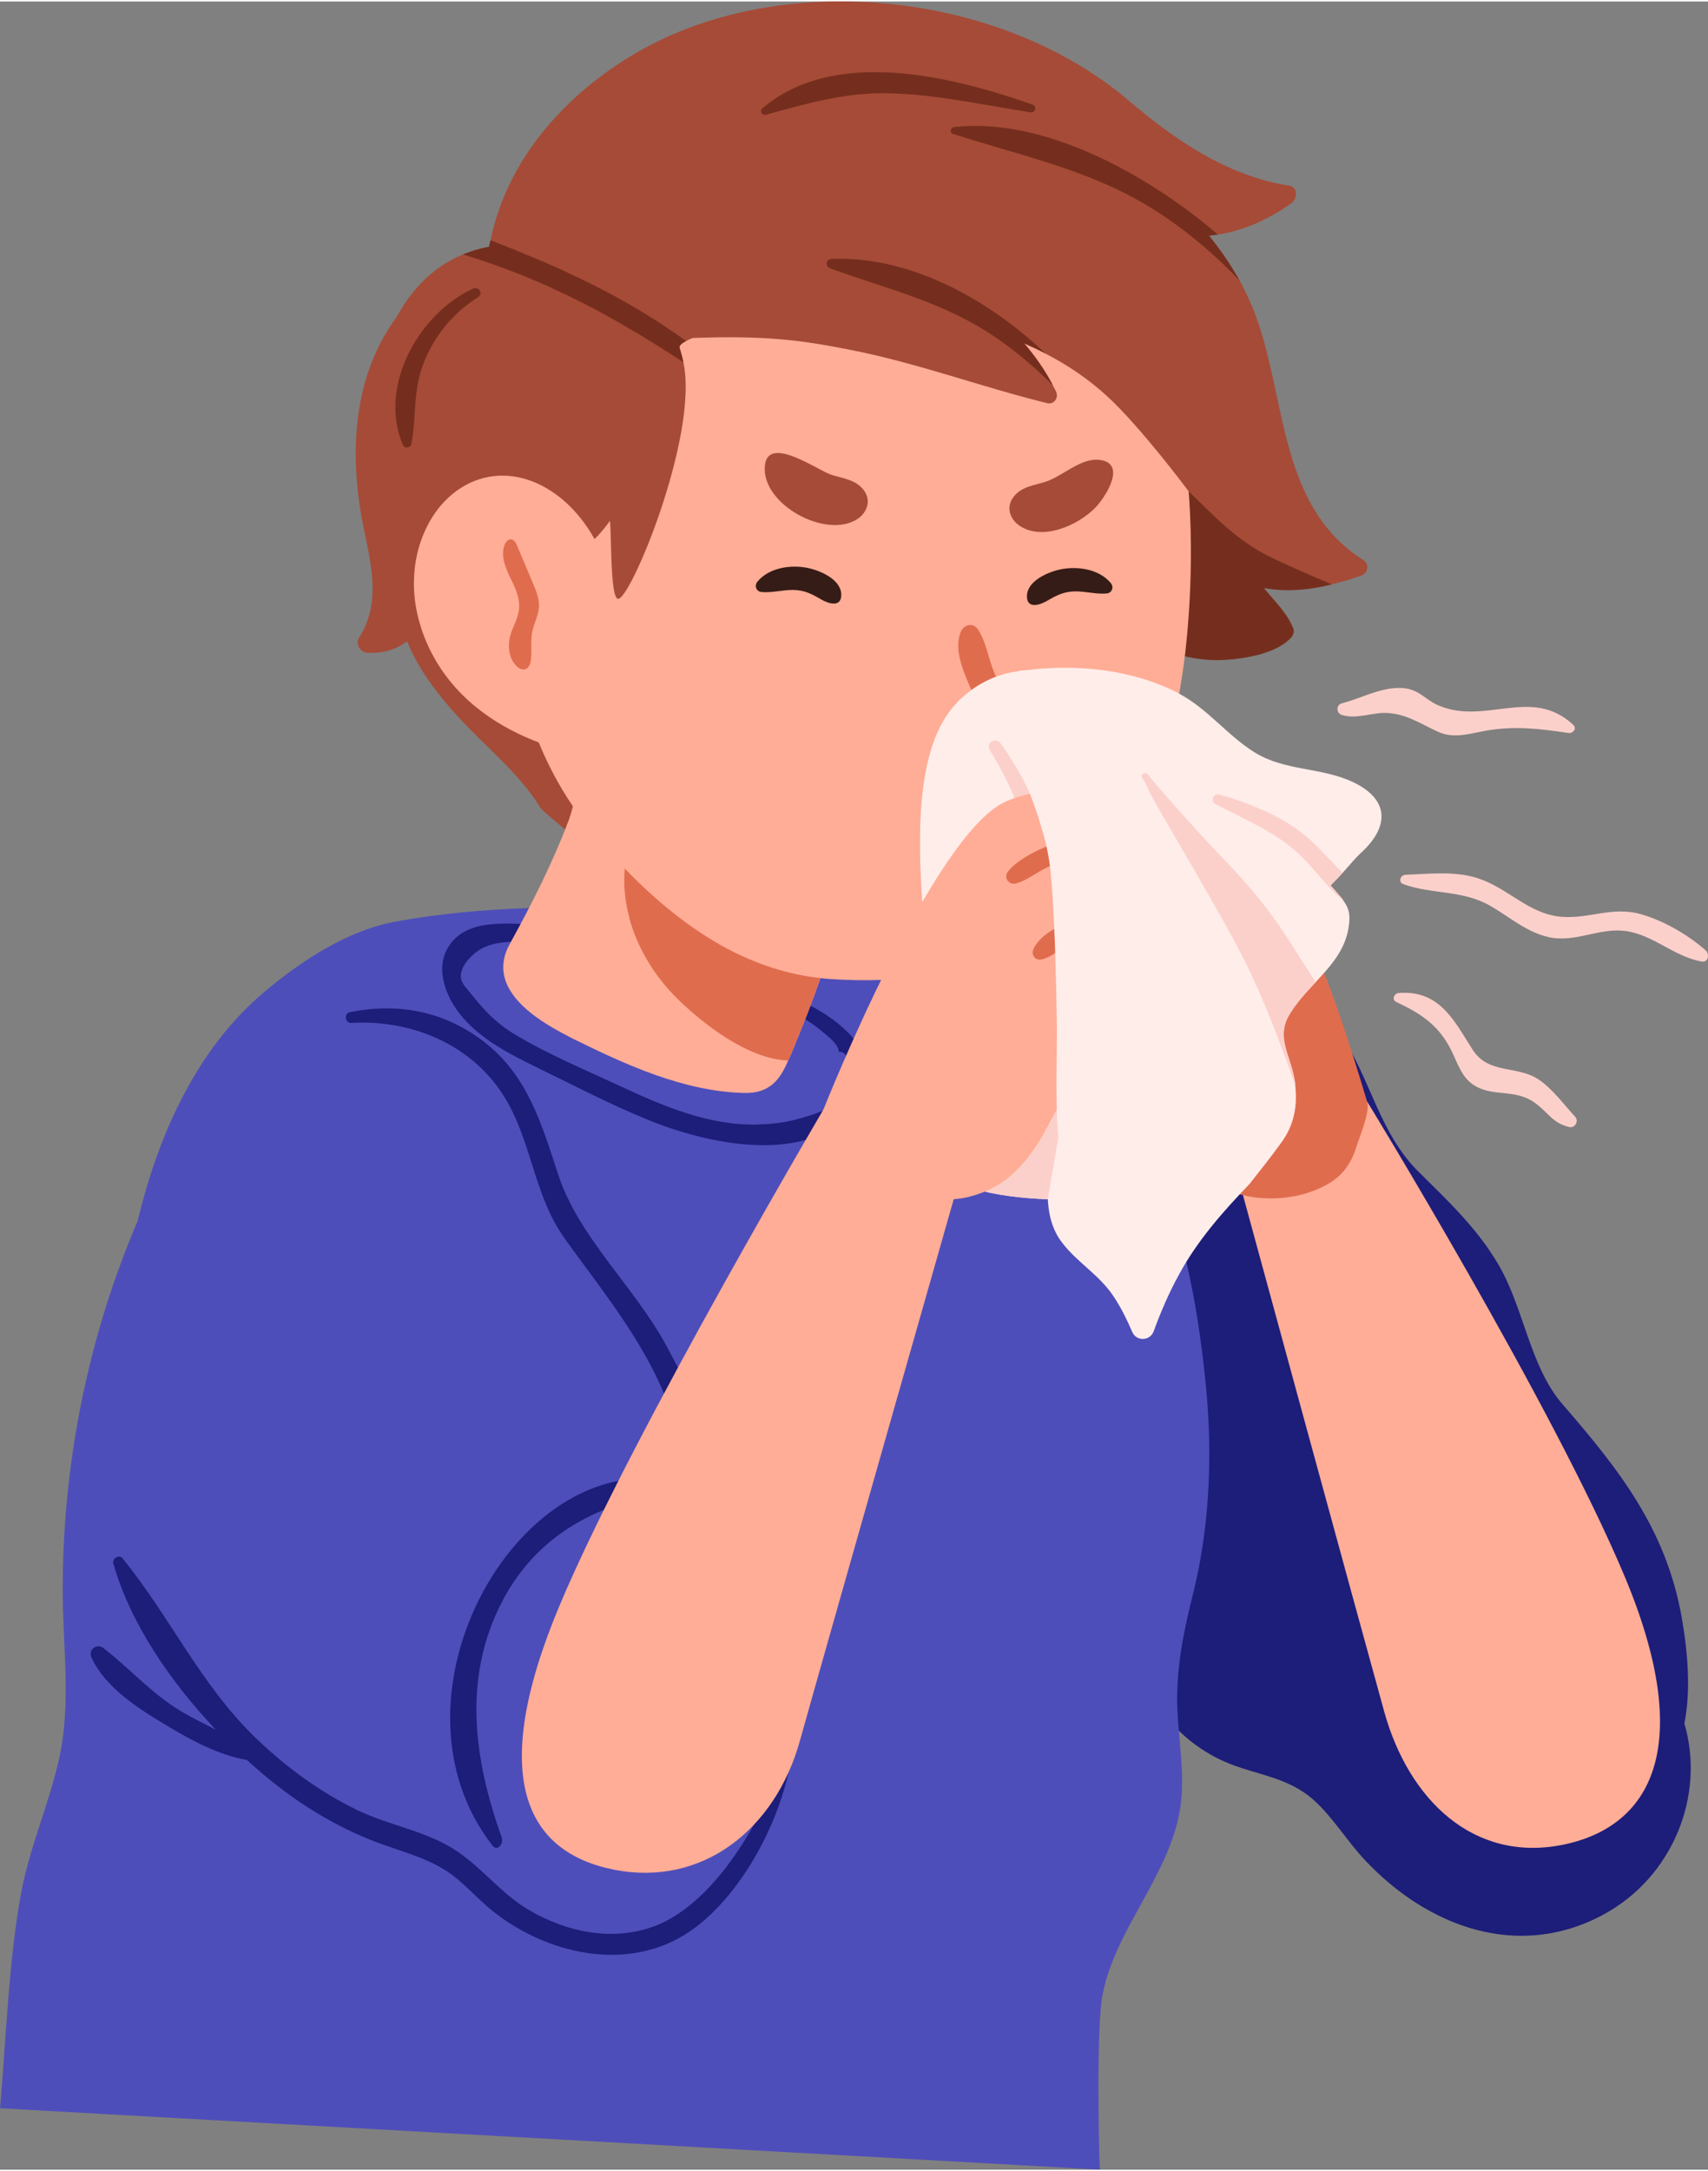
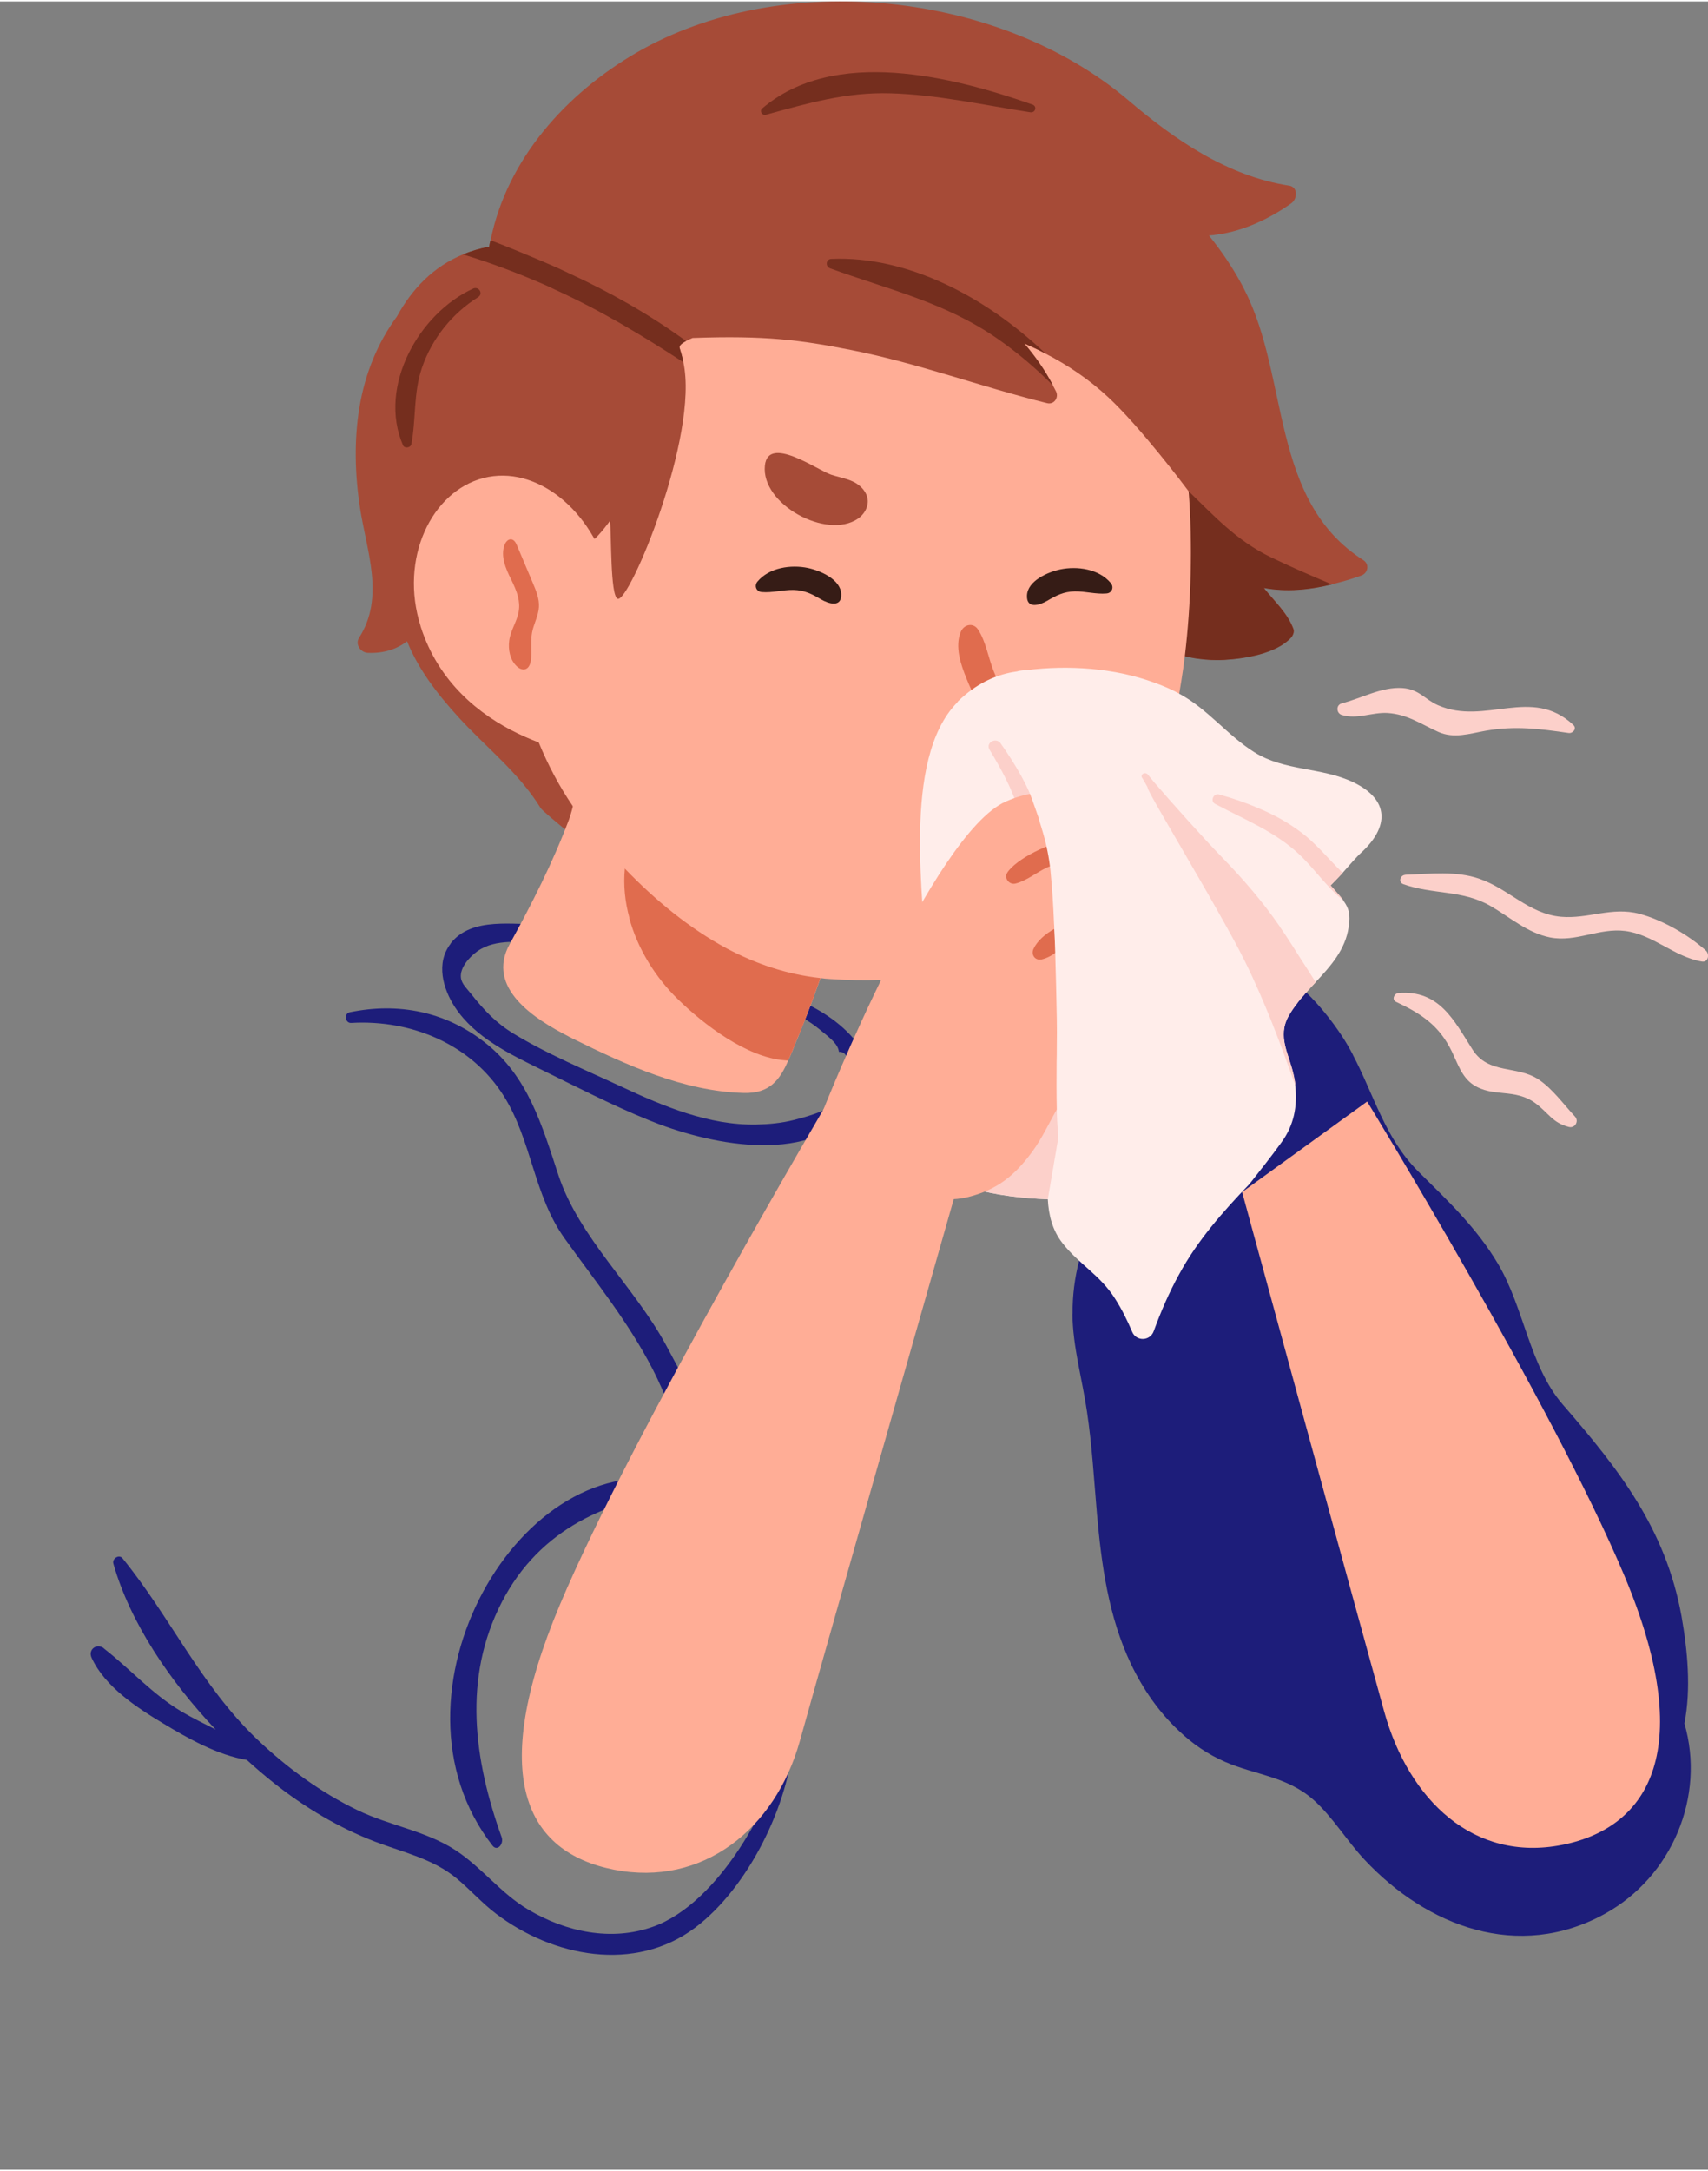
<svg xmlns="http://www.w3.org/2000/svg" id="CANVAS68be094d003b3" viewBox="0 0 203.4 258.15" aria-hidden="true" width="203px" height="258px">
  <rect x="0" y="0" width="203.4" height="258.15" fill="#808080" stroke="none" />
  <defs>
    <linearGradient class="cerosgradient" data-cerosgradient="true" id="CerosGradient_id5b873821e" gradientUnits="userSpaceOnUse" x1="50%" y1="100%" x2="50%" y2="0%">
      <stop offset="0%" stop-color="#d1d1d1" />
      <stop offset="100%" stop-color="#d1d1d1" />
    </linearGradient>
    <linearGradient />
    <style>
      .cls-1-68be094d003b3{
        fill: #361c16;
      }

      .cls-2-68be094d003b3{
        fill: #4e4eba;
      }

      .cls-3-68be094d003b3{
        fill: #752e1e;
      }

      .cls-4-68be094d003b3{
        fill: #e06c4e;
      }

      .cls-5-68be094d003b3{
        fill: #ffedea;
      }

      .cls-6-68be094d003b3{
        fill: #a64b37;
      }

      .cls-7-68be094d003b3{
        fill: #1d1d7a;
      }

      .cls-8-68be094d003b3{
        fill: #fcd0ca;
      }

      .cls-9-68be094d003b3{
        fill: #ffad96;
      }
    </style>
  </defs>
  <path class="cls-7-68be094d003b3" d="M127.71,156.24c.04,3.95,1.18,7.81,1.74,11.68.6,4.01.83,8.06,1.18,12.09.54,6.14,1.38,12.3,4.05,17.92,1.41,2.96,3.33,5.75,5.73,7.98,1.59,1.53,3.43,2.79,5.48,3.68,3.68,1.59,7.36,1.72,10.54,4.53,2.29,2.05,3.95,4.86,6.06,7.11,7.48,8,18.34,12.07,28.55,6.49,8.12-4.44,12.07-14.06,9.55-22.7.81-4.13.37-8.72-.35-12.8-1.9-10.42-7.44-17.45-14.14-25.18-3.95-4.55-4.59-11.45-7.67-16.68-2.58-4.38-6.02-7.57-9.57-11.1-3.91-3.91-5.25-9.1-7.73-13.81-.02-.02-.02-.04-.02-.06-.39-.74-.81-1.47-1.28-2.19-1.24-1.88-2.67-3.66-4.26-5.21-1.34-1.32-2.81-2.5-4.42-3.49.6-1.14-1.05-2.4-1.94-1.38-.33.37-.64.74-.93,1.14-3.87,4.61-7.15,9.8-10.17,15.07-.17.27-.31.54-.45.81-.76,1.34-1.53,2.71-2.25,4.05-.1.21-.23.39-.33.6-1.92,3.56-3.95,7.3-5.4,11.2-.45,1.28-.87,2.56-1.16,3.89-.54,2.09-.81,4.2-.79,6.37Z" />
  <g>
    <path class="cls-9-68be094d003b3" d="M193.45,187.45c-8.61-20.5-30.64-56.48-30.64-56.48l-14.89,10.78s14.01,51.38,16.93,61.89c2.93,10.51,10.65,17.91,21.16,15.84,10.51-2.07,16.05-11.53,7.44-32.03Z" />
-     <path class="cls-4-68be094d003b3" d="M162.8,130.97s-4.67-15.86-6.74-18.61c-2.07-2.76-9.18-3.31-9.18-3.31l-9.25,10.37s-1.36,13.55,5,19.81c3.62,3.56,9.77,4.12,14.31,2.16,2.53-1.1,3.81-2.52,4.62-5.12.36-1.17,1.62-4.07,1.25-5.3Z" />
  </g>
-   <path class="cls-2-68be094d003b3" d="M130.97,258.15c-.14-3.84-.39-17.04.33-20.84.91-4.67,3.45-8.6,5.64-12.73,1.76-3.27,3.33-6.61,3.72-10.34.29-2.77-.04-5.56-.27-8.33-.14-1.57-.25-3.12-.19-4.67.12-4.18.89-7.67,1.88-11.68.7-2.83,1.2-5.71,1.51-8.6.6-5.6.54-11.29-.06-16.89-.45-4.42-1.14-9.24-2.25-14.02-1.05-4.63-2.52-9.22-4.55-13.33-.43-.87-.89-1.72-1.36-2.54-.83-1.43-1.74-2.77-2.73-4.03-.83-1.03-1.72-1.98-2.69-2.83-.72-.62-1.47-1.2-2.25-1.72l-.02-.02c-.58-.41-1.2-.79-1.82-1.14-1.74-1.03-3.6-1.86-5.52-2.63-3.27-1.3-6.61-2.56-9.98-3.74-1.55-.56-3.12-1.1-4.69-1.59-.23-.08-.43-.17-.66-.23-1.57-.52-3.16-1.01-4.73-1.49-.64-.19-1.28-.35-1.94-.5-3.89-.85-7.86-.83-11.76-1.51-1.3-.23-2.58-.52-3.87-.95-2.67-.91-5.19-2.01-7.77-2.73-.97-.29-1.96-.54-2.96-.68.02-.25-.12-.54-.43-.54-2.81-.04-5.68-.02-8.56.08-5.29.19-10.65.66-15.75,1.59-5.79,1.03-11.31,4.65-15.75,8.39-8.08,6.8-12.61,16.95-15.11,27.31-5.91,13.85-8.93,28.88-8.91,44.01,0,6.61,1.03,13.35-.41,19.89-1.18,5.35-3.43,10.38-4.49,15.79-1.51,7.88-1.86,17.92-2.56,25.92l130.97,7.31Z" />
  <path class="cls-7-68be094d003b3" d="M53.66,112.15c2.52-3.24,7.59-2.18,11.07-2.28.88-.03,1.3,1.27.54,1.74-.21.13-.46.18-.7.21-2.58.34-5.47-.35-7.74,1.27-.9.65-2.1,1.94-1.94,3.16.1.75.77,1.33,1.21,1.9,1.54,1.94,2.96,3.46,5.1,4.76,4.01,2.43,8.53,4.3,12.78,6.28,5.01,2.34,10.44,4.63,16.08,4.52,1.49-.03,3.02-.17,4.47-.54,1.93-.49,4.83-1.29,6-3,.91-1.34.97-3.15.26-4.6-.2-.41-.54-.54-.88-.51-.13-.9-.83-1.49-2.36-2.72-1.09-.88-2.34-1.6-3.52-2.35-.63-.4-.24-1.55.54-1.27,5.06,1.84,12.34,7.55,7.17,13.35-5.86,6.58-17.61,3.92-24.5,1.11-4.35-1.77-8.57-3.95-12.79-6.02-3.73-1.83-7.89-3.82-10.26-7.41-1.45-2.2-2.31-5.28-.52-7.58Z" />
  <path class="cls-7-68be094d003b3" d="M41.65,120.34c5.76-1.19,11.38-.1,16.07,3.58,5.2,4.06,6.82,9.89,8.8,15.87,2.44,7.36,9.09,13.33,12.8,20.19,3.17,5.85,6.89,13.11,6.84,19.89,0,.68-.99.99-1.32.36-2.92-5.48-4.22-11.76-7.09-17.34-2.93-5.69-6.79-10.43-10.49-15.59-3.71-5.17-3.91-11.58-7.22-16.92-3.87-6.23-11.06-9.19-18.22-8.77-.72.04-.89-1.12-.17-1.27Z" />
  <path class="cls-7-68be094d003b3" d="M12.36,196.08c3.19,2.48,5.74,5.43,9.29,7.54,1.29.76,2.67,1.43,4.03,2.12-5.43-5.73-10.18-12.71-12.18-19.75-.17-.59.67-1.16,1.09-.64,5.69,7,9.32,15.12,15.95,21.48,3.57,3.42,7.61,6.38,12.07,8.53,3.78,1.82,8.14,2.45,11.67,4.77,3.13,2.06,5.37,5.12,8.63,7.05,4.47,2.65,9.88,3.82,14.87,2.03,7.84-2.81,14.28-14.62,16.05-22.38.08-.37.69-.29.67.09-.55,7.8-5.39,17.65-11.72,22.41-7.19,5.4-16.95,3.48-23.72-1.67-1.66-1.26-3.04-2.83-4.64-4.16-2.85-2.38-6.35-3.11-9.73-4.4-4.36-1.67-8.4-4.08-12.05-6.97-1.08-.86-2.17-1.79-3.25-2.77-3.49-.58-6.98-2.55-9.93-4.33-3.17-1.9-6.97-4.39-8.55-7.83-.46-.99.62-1.78,1.46-1.13Z" />
  <path class="cls-7-68be094d003b3" d="M80.93,176.39c.51.14.34.97-.12,1.02-8.23.95-16.49,4.33-21.05,13.16-4.67,9.03-3.33,18.77-.02,27.99.28.79-.51,1.75-1.09,1-13.91-17.84,3.4-48.2,22.29-43.17Z" />
  <g>
    <path class="cls-6-68be094d003b3" d="M42.87,60.28c-.6-3.97-.72-8.02-.06-11.99.69-4.08,2.19-7.7,4.46-10.79,1.8-3.29,4.36-5.95,7.88-7.39.97-.39,1.98-.7,3.1-.91.04-.25.08-.52.17-.76,1.96-9.69,8.99-17.47,17.38-22.35,17.41-10.09,43.35-7.3,58.62,5.71,5.48,4.67,11.76,8.99,19.12,10.13,1.05.17.95,1.57.27,2.07-2.48,1.78-5.64,3.31-8.79,3.74-.35.06-.7.1-1.05.12,1.41,1.74,2.65,3.58,3.64,5.35.23.39.43.79.62,1.18,5.33,10.44,3,25.01,14.12,32.12.76.48.58,1.55-.25,1.84-1.14.41-2.32.76-3.49,1.03-2.67.66-5.42.93-8.1.43,1.22,1.57,2.77,2.91,3.51,4.86.14.35-.04.79-.27,1.05-1.76,1.9-5.5,2.5-7.94,2.65-2.11.12-4.3-.19-6.33-.91-.31,1.01-.72,2.01-1.36,2.98-.39.6-1.05.72-1.53,1.28-3.06,3.53-2.75,4.44-3.97,8.27-1.8,5.58-6.3,7.5-11.87,8.06-17.77,1.8-49.72,3.53-49.72,3.53,0,0-6.31-5-6.65-5.56-2.58-4.2-6.47-7.19-9.77-10.8-2.46-2.69-4.8-5.71-6.13-9.05-1.22.93-2.76,1.46-4.67,1.38-.87-.04-1.55-1.01-1.04-1.81,3.09-4.84.89-10.29.1-15.47Z" />
    <path class="cls-3-68be094d003b3" d="M138.15,80.44c.62-.95,1.03-1.94,1.34-2.96.39.14.79.27,1.2.37.12.04.27.08.39.1.37.08.72.17,1.1.23.45.08.91.12,1.36.17.43.04.89.06,1.32.06.33,0,.64,0,.95-.02,2.44-.14,6.18-.74,7.94-2.65.23-.27.41-.7.27-1.05-.74-1.94-2.29-3.29-3.51-4.86,2.69.5,5.44.23,8.1-.43-2.46-1.03-4.9-2.09-7.3-3.25-4.05-1.96-6.78-4.96-9.78-7.86v-.02l-.02-.02c-1.07-1.03-2.19-2.07-3.41-3.04-.5-.39-1.1.08-.85.64.66,1.53,1.49,2.91,2.4,4.2-.23,0-.48.06-.68.25-4.9,4.69-4.98,14.43-.83,20.13Z" />
    <path class="cls-9-68be094d003b3" d="M67.7,123.21c-4.02-2.04-9.89-5.77-7-10.99,2.64-4.79,5.12-9.68,7.05-14.8.97-2.58,1.94-10.36,5.29-11.29,3.47-.95,9.43,4.78,11.82,6.7,1.47,1.16,2.83,2.48,4.2,3.87,3.53,3.66,6.88,7.77,11.08,10.25.23-.23.43-.45.7-.66.23-.21.68.06.45.35-.19.25-.35.52-.52.79.79.74.06,2.11-.97,2.01-.72,1.88-1.14,3.93-1.74,5.77-.33,1.03-.7,2.05-1.07,3.06-.58,1.61-1.2,3.18-1.84,4.75-.06.17-.14.33-.21.5-.37.91-.7,1.78-1.07,2.56-.99,2.29-2.19,3.95-5.29,3.87-7.18-.19-14.07-3.36-20.39-6.48-.16-.08-.33-.16-.49-.25Z" />
    <path class="cls-4-68be094d003b3" d="M74.93,109.09c.99,3.7,3.14,7.11,5.79,9.69,3.06,3,8.21,6.95,12.73,7.28.14.02.27.02.41.02.37-.79.7-1.65,1.07-2.56.06-.17.14-.33.21-.5.25-.62.52-1.24.76-1.86v-.02c.21-.54.39-1.05.6-1.59.17-.41.33-.85.48-1.28.25-.66.48-1.32.7-1.98.14-.35.25-.7.37-1.07.1-.31.19-.62.27-.93.48-1.59.87-3.27,1.47-4.84,1.03.1,1.76-1.26.97-2.01.17-.27.33-.54.52-.79.23-.29-.23-.56-.45-.35-.27.21-.48.43-.7.66-.52-.31-1.03-.64-1.53-1.01-.5-.33-.99-.72-1.47-1.12-.02,0-.04-.02-.06-.04-.45-.39-.91-.79-1.36-1.2-.45-.41-.91-.87-1.36-1.32-.33-.33-.68-.66-1.01-1.01-.29-.31-.6-.64-.89-.95-1.14-1.2-2.25-2.42-3.39-3.6-2.4-.58-4.73-.89-6.78-.91-3.56-.04-6.7,1.72-7.54,5.33-.02.08-.04.19-.04.27-.14.62-.23,1.22-.29,1.84-.19,1.98.02,3.95.54,5.85Z" />
    <path class="cls-9-68be094d003b3" d="M60.32,67.6v.02c-.02,2.6.12,5.21.48,7.79.14,1.2.35,2.38.58,3.53.62,3.2,1.55,6.3,2.77,9.26,1.1,2.69,2.46,5.25,4.07,7.61.58.87,1.2,1.7,1.84,2.5.87,1.07,1.78,2.13,2.73,3.18.52.58,1.05,1.16,1.61,1.74,3.64,3.78,7.71,7.13,12.18,9.53,3.45,1.82,7.15,3.08,11.12,3.51.41.06.83.1,1.26.12,2.07.14,4.03.17,5.93.1.27,0,.52-.02.79-.02,1.61-.08,3.18-.25,4.67-.5,6.08-.93,11.08-3.06,15.19-6.16,1.76-1.28,3.37-2.77,4.8-4.4,1.3-1.47,2.48-3.06,3.51-4.78,1.22-1.94,2.27-4.05,3.18-6.26.19-.43.35-.89.52-1.34.08-.21.17-.39.23-.6.66-1.84,1.24-3.72,1.72-5.68.35-1.41.66-2.85.93-4.34.17-.99.33-2.01.48-3.04.06-.48.12-.95.19-1.43.74-6.2.95-13.29.45-19.66v-.02c-.41-5.52-1.36-10.48-2.96-13.85-3.58-7.57-24.39-16.29-39.15-17.45-8.29-.64-14.61.45-21.7,4.8-1.63,1.01-3.14,2.11-4.53,3.33-.66.56-1.3,1.16-1.92,1.78-3.74,3.8-6.39,8.37-8.08,13.31-.7,2.07-1.28,4.22-1.72,6.41-.52,2.48-.85,5.02-1.01,7.59-.06.68-.1,1.36-.1,2.05-.02.45-.04.91-.04,1.36Z" />
    <path class="cls-6-68be094d003b3" d="M57.28,56.83c.54,2.85,1.63,5.66,2.67,8.41.1.27.21.56.31.83.02.06.04.12.1.17.14.31.41.43.68.45-.02.02-.06.04-.08.06-.45.35-.19,1.18.33,1.28.58.12,1.14.14,1.72.1,2.87-.21,5.77-2.15,7.77-4.13.17-.12.31-.29.45-.43.52-.56.97-1.14,1.41-1.74.19,1.67.02,8.89.91,9.28,1.36.58,9.72-19.43,7.83-28.15-.12-.6-.27-1.16-.45-1.72-.08-.25.23-.52.76-.81.23-.12.5-.25.79-.37,8.6-.31,12.84.23,18.87,1.43,7.96,1.57,15.46,4.38,23.34,6.33.83.21,1.43-.66,1.07-1.39-.12-.25-.25-.48-.37-.7-.95-1.84-2.13-3.49-3.43-5.02.85.37,1.7.76,2.52,1.2,2.71,1.39,5.23,3.1,7.48,5.19,3.8,3.51,9.22,10.71,9.55,11.16l.02.02s2.09,1.01,1.84.39c-.37-.93-.83-1.78-1.36-2.56.04-.1.06-.23.08-.37.45-11.33-3.84-20.22-14.06-25.36-11.2-5.64-22.59-7.11-35.02-6.95-9.98.12-18.48,2.29-25.26,8.95-.6.58-1.2,1.2-1.78,1.88-.52.58-1.01,1.18-1.49,1.82-3.02,3.99-5.73,8.81-7.05,13.66-.64,2.42-.58,4.78-.17,7.09Z" />
    <path class="cls-9-68be094d003b3" d="M50.08,74.37c4.29,13.54,19.93,15.39,19.93,15.39,0,0,4.69-12.98,2.61-21.13-2.08-8.16-8.81-13.49-15.03-11.9s-10.05,9.62-7.5,17.64Z" />
    <path class="cls-1-68be094d003b3" d="M126.24,67.62c2.05-.43,4.64-.06,6.04,1.62.41.5.14,1.19-.51,1.24-1.26.11-2.51-.27-3.78-.25-1.32.03-2.19.48-3.28,1.12-.9.53-2.48,1.02-2.41-.63.07-1.76,2.52-2.8,3.95-3.1Z" />
    <path class="cls-1-68be094d003b3" d="M96.24,67.45c-2.05-.43-4.64-.06-6.04,1.62-.41.5-.14,1.19.51,1.24,1.26.11,2.51-.27,3.78-.25,1.32.03,2.19.48,3.28,1.12.9.53,2.48,1.02,2.41-.63-.07-1.76-2.52-2.8-3.95-3.1Z" />
-     <path class="cls-6-68be094d003b3" d="M120.74,58.93c.97-1.21,2.46-1.32,3.83-1.77,1.99-.66,4.18-2.88,6.41-2.58,3.24.42.68,4.42-.52,5.66-2.07,2.14-6.33,4.03-9.07,2.16-.71-.48-1.22-1.3-1.18-2.16.03-.49.23-.93.53-1.31Z" />
+     <path class="cls-6-68be094d003b3" d="M120.74,58.93Z" />
    <path class="cls-6-68be094d003b3" d="M102.81,58.11c-.97-1.21-2.46-1.32-3.83-1.77-1.65-.55-7.5-4.77-7.89-1.1-.49,4.62,7.35,8.87,11.07,6.34.71-.48,1.22-1.3,1.18-2.16-.03-.49-.23-.93-.53-1.31Z" />
    <path class="cls-4-68be094d003b3" d="M61.68,70.85c-.18-.72-.5-1.4-.83-2.08-.63-1.26-1.25-2.71-.78-4.03.13-.38.45-.77.84-.7.34.06.53.42.66.73.63,1.5,1.27,3,1.9,4.5.38.9.77,1.85.71,2.83-.06,1.05-.63,2.01-.82,3.04-.2,1.08.01,2.21-.14,3.3-.06.43-.23.91-.64,1.05-.38.13-.79-.09-1.07-.37-.78-.76-1.01-1.94-.87-3.02.16-1.22.9-2.23,1.12-3.41.12-.64.07-1.25-.08-1.84Z" />
    <path class="cls-4-68be094d003b3" d="M114.42,75.04c.37-.88,1.48-1.14,2.05-.27.95,1.45,1.22,3.37,1.87,4.98.6,1.5,1.45,3.02,1.12,4.67-.12.58-.77.7-1.22.5-1.65-.73-2.49-2.7-3.13-4.28-.69-1.69-1.43-3.83-.69-5.6Z" />
    <path class="cls-3-68be094d003b3" d="M55.15,30.12c2.87.87,5.68,1.9,8.43,3.06.81.33,1.61.68,2.4,1.07,5.42,2.46,10.44,5.46,15.4,8.7-.12-.6-.27-1.16-.45-1.72-.08-.25.23-.52.76-.81-4.34-3.16-9.07-5.83-13.93-8.06-1.12-.54-2.23-1.03-3.37-1.51-1.88-.79-3.89-1.63-5.97-2.42-.08.25-.12.52-.17.76-1.12.21-2.13.52-3.1.91Z" />
    <path class="cls-3-68be094d003b3" d="M98.85,31.77c6.92,2.52,13.66,4.03,19.87,8.33,2.46,1.7,4.65,3.58,6.68,5.62-.95-1.84-2.13-3.49-3.43-5.02.85.37,1.69.76,2.52,1.2-7.15-6.8-16.52-11.64-25.49-11.25-.66.02-.74.91-.14,1.12Z" />
-     <path class="cls-3-68be094d003b3" d="M113.57,15.79c8.81,2.83,17.18,4.44,25.03,9.76,3.33,2.25,6.3,4.82,9.01,7.67-.99-1.78-2.23-3.62-3.64-5.35.35-.02.7-.06,1.05-.12-1.3-1.14-2.65-2.21-4.05-3.22-7.4-5.4-17.88-10.63-27.31-9.59-.5.04-.62.72-.1.87Z" />
    <path class="cls-3-68be094d003b3" d="M90.75,12.75c8.62-7.39,22.7-3.81,32.2-.48.59.21.35,1.01-.25.92-5.51-.85-11.12-2.11-16.7-2.26-5.26-.15-9.82,1.19-14.81,2.56-.41.11-.78-.44-.43-.74Z" />
    <path class="cls-3-68be094d003b3" d="M56.34,34.18c.68-.31,1.25.61.6,1.02-3.1,1.94-5.5,4.93-6.69,8.41-1.03,3-.69,6.05-1.26,9.09-.08.44-.82.56-1,.13-3.02-6.98,1.91-15.72,8.36-18.65Z" />
  </g>
  <path class="cls-5-68be094d003b3" d="M110.32,114.7c.14,6.68-.1,13.6,1.32,20.18.12.62.27,1.24.43,1.84.87,3.18.7,3.76,3.64,4.59,3.04.85,5.99,1.18,9.07,1.3.1,1.88.54,3.68,1.74,5.21,1.92,2.48,4.51,3.82,6.26,6.61.81,1.26,1.47,2.6,2.05,3.97.5,1.16,2.13,1.1,2.56-.08.85-2.32,1.82-4.59,3.02-6.76,2.19-4.05,5.23-7.48,8.39-10.77,1.26-1.61,2.54-3.2,3.78-4.92,1.51-2.05,1.94-4.32,1.67-6.76-.02-.37-.08-.74-.17-1.14-.54-2.63-2.05-4.69-.62-7.21.85-1.49,2.03-2.73,3.2-3.99,1.8-1.92,3.56-3.87,3.95-6.59.23-1.49.02-2.23-.6-3.08-.31-.43-.72-.87-1.22-1.45-.12-.12-.23-.27-.35-.39-2.77-3.14-5.62-6.24-8.62-9.2-.12-.14-.25-.27-.39-.41-6.26-6.22-18.48-17.69-28.8-15.81h-.02c-2.27.41-4.46,1.49-6.45,3.41-.08.06-.12.14-.17.21-6.68,6.78-3.87,23.94-3.7,31.25Z" />
  <path class="cls-8-68be094d003b3" d="M119.16,88.32c3.76,5.34,5.69,10.08,4.72,14.51-.13.61-1,.52-1.15,0-.66-2.24-.78-4.58-1.51-6.81-.81-2.5-2.03-4.7-3.37-6.93-.52-.86.77-1.54,1.31-.77Z" />
  <path class="cls-8-68be094d003b3" d="M111.64,134.87c.12.62.27,1.24.43,1.84.87,3.18.7,3.76,3.64,4.59,3.04.85,5.99,1.18,9.07,1.3l2.91-17.01-10.15,3.7-5.91,5.58Z" />
  <path class="cls-9-68be094d003b3" d="M98.02,132l4.58,5.17s5.75,6.89,12.69,5.17c3.46-.86,5.53-2.54,7.64-5.4,1.22-1.67,2.01-3.47,3.04-5.23,1.28-2.23,3.18-3.41,4.86-5.27,2.01-2.21,2.19-5,.95-7.05-.25-.41-.56-.79-.91-1.12.17-.23.31-.43.43-.68v-.02c.87-1.49,1.26-3.27.91-4.44-.21-.7-.58-1.36-1.05-1.96-.33-.45-.72-.89-1.14-1.28.1-.27.21-.54.27-.83.37-1.34.35-2.79-.08-4.11-.33-1.03-1.18-2.27-2.23-2.98-.33-.23-.68-.41-1.05-.5.48-.54.85-1.1,1.1-1.67.33-.76.43-1.59.14-2.46-1.34-4.13-5.46-3.39-8.39-2.09-8.74,3.87-21.75,36.75-21.75,36.75Z" />
  <path class="cls-4-68be094d003b3" d="M120.92,105.02c1.36-.33,2.5-1.34,3.78-1.92.89-.39,2.09-.89,3.27-1.14-.33-.23-.68-.41-1.05-.5.48-.54.85-1.1,1.1-1.67-3.04.17-7.15,2.44-8.08,3.95-.39.68.27,1.45.99,1.28Z" />
  <path class="cls-4-68be094d003b3" d="M124,114.06c1.55-.33,2.65-1.74,4.09-2.38.93-.41,1.88-.62,2.89-.54.06,0,.12.02.17.02-.33-.45-.72-.89-1.14-1.28.1-.27.21-.54.27-.83-.45,0-.91.04-1.3.1-2.01.33-5.04,1.74-5.91,3.66-.31.68.19,1.39.93,1.24Z" />
  <path class="cls-9-68be094d003b3" d="M66.66,190.92c8.61-20.5,32.56-60.98,32.56-60.98l14.89,10.78s-15.93,55.88-18.86,66.39c-2.93,10.51-11.6,17.39-22.11,15.32-10.51-2.07-15.1-11.02-6.48-31.51Z" />
  <path class="cls-5-68be094d003b3" d="M120.95,88.89c.48,1.88,1.05,3.62,1.67,5.33,0,.02.02.04.02.06t.02.04s.04.08.04.12c.37.97.66,1.86,1.01,2.83v.02s.02.04.02.06v.02s.02.04.02.06v.02s.02.04.02.06,0,.04.02.06v.04c.31.97.6,1.94.83,2.96v.02c.17.76.31,1.53.41,2.34.04.29.08.6.1.91.19,1.98.31,3.97.39,5.97.02.19.04.39.02.58.06.95.1,1.9.12,2.85.08,2.6.14,5.23.19,7.86.02,1.1.02,2.21,0,3.33,0,.6,0,1.2-.02,1.82-.02,1.86-.02,3.74.02,5.62.02,1.12.08,2.25.19,3.35.08.93.17,1.84.31,2.73.45,3,1.7,5.58,3.29,8.02.74,1.18,1.59,2.32,2.44,3.45.54.72,1.84.79,2.07-.27.95-4.11,1.86-8.27,2.58-12.44.35-2.19.66-4.38.89-6.59.08-.76.17-1.53.23-2.29v-.06c.23-2.89.29-5.81.1-8.72-.08-1.8-.25-3.6-.52-5.4-.56-3.82-1.65-8.64-3.6-13-.99-2.32-2.23-4.49-3.76-6.3-1.76-2.11-3.87-3.74-6.41-4.57-.31-.1-.6-.06-.81.06-.27-.48-.54-.95-.81-1.43-.33-.64-1.28-.19-1.12.48Z" />
  <path class="cls-8-68be094d003b3" d="M136.02,92.43c.23.39.45.76.66,1.16-.08-.04.06.25.35.81,1.34,2.5,6.02,10.31,8.97,15.65.64,1.14,1.2,2.17,1.63,3,.21.41.41.81.62,1.22,2.4,4.86,4.24,9.8,6.02,14.84-.02-.37-.08-.74-.17-1.14-.54-2.63-2.05-4.69-.62-7.21.17-.31.37-.6.56-.89t.04-.04c.1-.17.23-.33.37-.5.12-.19.27-.37.41-.54.17-.19.31-.37.48-.54.02-.04.06-.1.1-.14.04-.04.08-.06.1-.1.37-.41.74-.83,1.14-1.24-.85-1.38-1.82-2.83-2.75-4.32-.5-.79-.99-1.53-1.49-2.25v-.02c-2.11-3.06-4.42-5.73-7.07-8.45-1.8-1.84-5.99-6.51-7.83-8.66-.39-.48-.7-.83-.83-1.01-.31-.41-.97-.06-.7.39Z" />
  <path class="cls-5-68be094d003b3" d="M121.44,80.97c3.04.58,6.14.74,9.2,1.2.76,1.78,1.72,3.45,2.81,5.02,1.26,1.86,2.73,3.6,4.32,5.25,4.34,4.55,9.55,8.45,14.16,12.71-.5.29-.66,1.14-.23,1.61.95,1.07,2.03,1.24,3.14.91.37.06.74-.1.97-.39.83-.45,1.67-1.12,2.46-1.86l.19-.19c.5-.5.97-1.01,1.43-1.49.87-.97,1.63-1.88,2.21-2.4,3.33-3.06,3.41-6.3-.95-8.39-3.78-1.8-8.14-1.3-11.76-3.56-3.22-2.01-5.54-5.13-8.91-6.95-.02-.02-.04-.02-.06-.04-.95-.52-1.96-.95-3-1.32-4.75-1.74-10.23-2.09-15.19-1.47-.04,0-.1.02-.14.02h-.17c-.17.02-.35.04-.52.06-.25.02-.43.31-.43.31-.12.37.04.87.48.95Z" />
  <path class="cls-8-68be094d003b3" d="M144.7,95.53c3.45,1.84,7.09,3.27,9.98,5.97,1.3,1.22,2.38,2.65,3.6,3.93.54.6,1.12,1.16,1.76,1.65-.31-.43-.72-.87-1.22-1.45-.12-.12-.23-.27-.35-.39.5-.5.97-1.01,1.43-1.49-1.72-1.67-3.22-3.6-5.21-5.02-1.49-1.1-3.12-1.98-4.84-2.69-1.51-.66-3.1-1.2-4.67-1.63-.66-.19-1.1.79-.48,1.12Z" />
  <path class="cls-8-68be094d003b3" d="M167.37,103.97c2.93-.1,6.02-.5,8.84.49,3.47,1.21,5.87,4.16,9.67,4.51,3.26.29,6.06-1.23,9.36-.35,2.76.74,5.79,2.49,7.89,4.36.48.42.33,1.46-.48,1.32-3.3-.57-5.78-3.22-9.13-3.64-3.07-.39-5.85,1.38-8.93.77-2.69-.53-4.79-2.42-7.1-3.75-3.34-1.93-6.9-1.34-10.37-2.59-.65-.24-.37-1.09.25-1.11Z" />
  <path class="cls-8-68be094d003b3" d="M166.54,118.05c4.9-.39,6.62,3.29,8.83,6.75,1.91,2.98,5.3,1.82,7.88,3.56,1.65,1.11,2.96,2.95,4.31,4.4.51.54,0,1.42-.72,1.24-1.95-.49-2.42-1.65-3.95-2.8-2.5-1.87-5.09-.66-7.46-2.24-1.36-.91-1.86-2.57-2.54-3.96-1.5-3.08-3.6-4.47-6.64-5.9-.55-.26-.22-1.01.29-1.05Z" />
  <path class="cls-8-68be094d003b3" d="M159.78,83.56c2.32-.58,4.76-1.99,7.23-1.82,2.01.14,2.66,1.36,4.25,2.05,5.62,2.45,11.13-2.32,16.1,2.34.46.43-.04,1.03-.56.96-3.44-.5-6.35-.88-9.85-.27-1.93.34-3.8.98-5.67.14-2.08-.94-3.69-2.1-6.04-2.25-1.82-.11-3.64.8-5.46.23-.65-.2-.7-1.19,0-1.37Z" />
</svg>